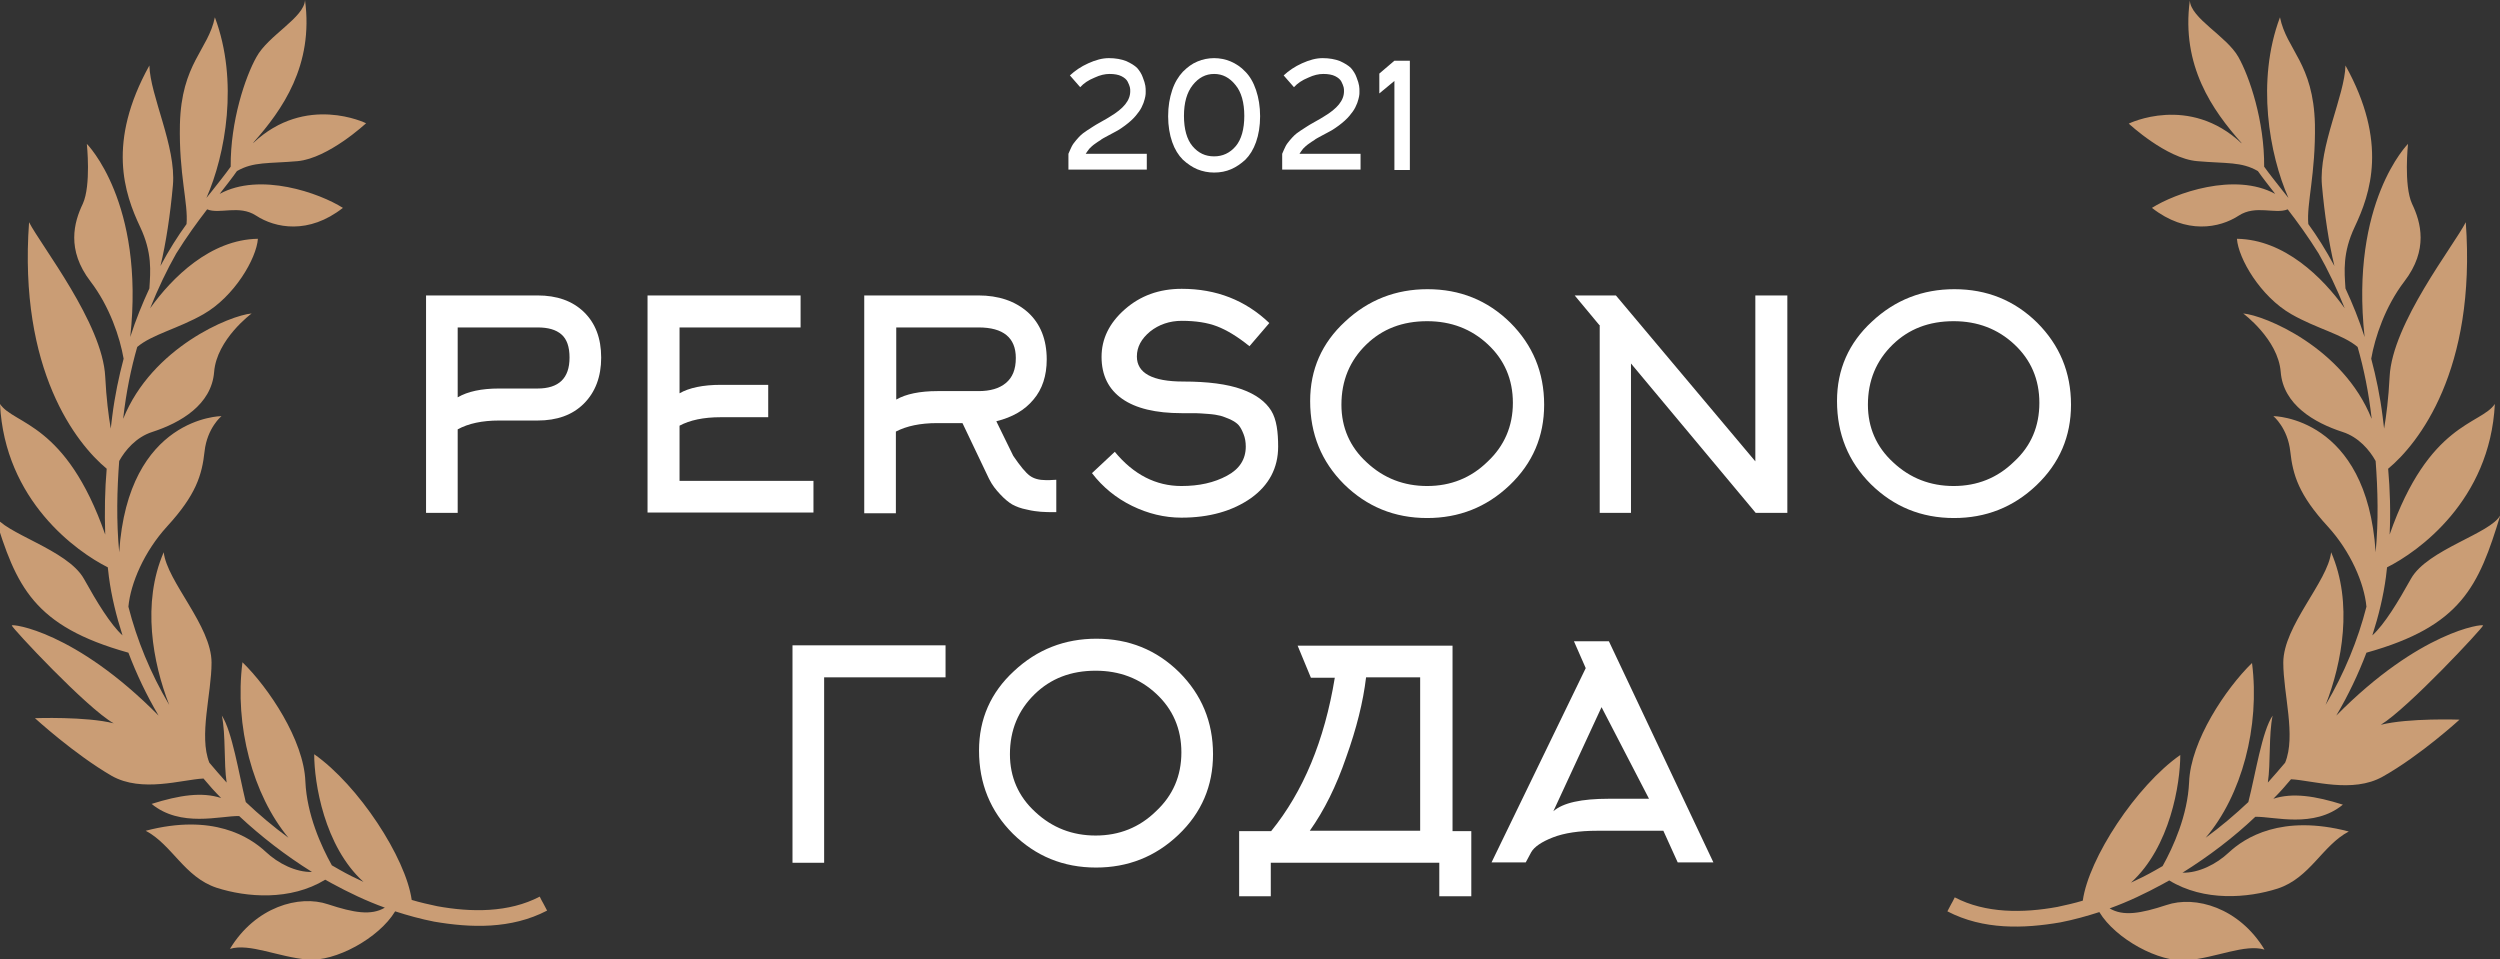
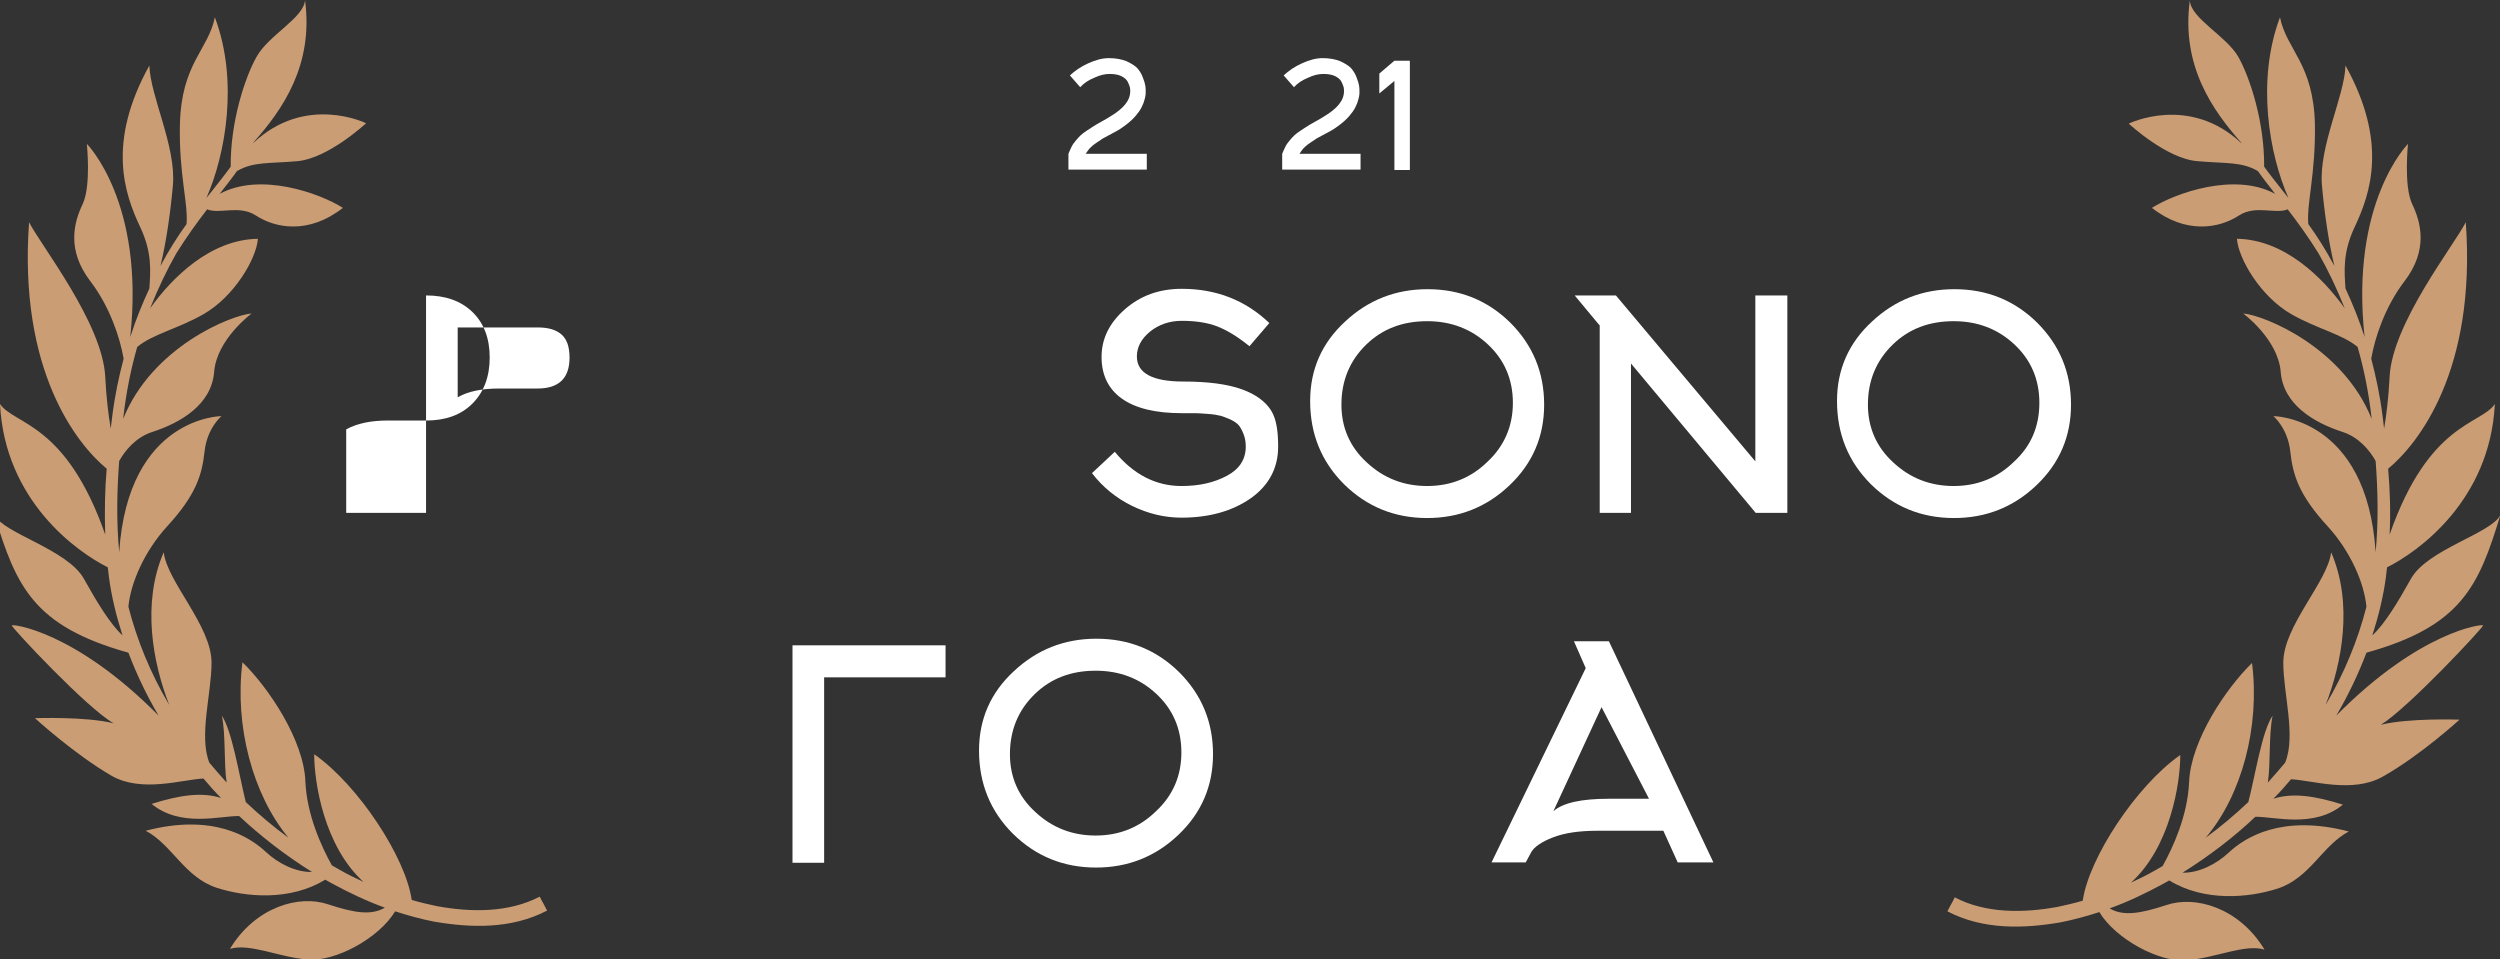
<svg xmlns="http://www.w3.org/2000/svg" id="Слой_1" x="0px" y="0px" viewBox="0 0 679.5 260.7" style="enable-background:new 0 0 679.5 260.7;" xml:space="preserve">
  <rect x="0" y="0" width="679.5" height="260.7" fill="#333333" stroke="none" />
  <style type="text/css"> .st0{fill:#FFFFFF;} .st1{fill:#CA9D75;} </style>
  <g>
-     <path class="st0" d="M124.4,139.4h-8.6V80.3h30.3c5.3,0,9.5,1.5,12.6,4.5c3.1,3,4.7,7.1,4.7,12.4c0,5.2-1.6,9.4-4.7,12.5 c-3.1,3.1-7.3,4.6-12.6,4.6h-10.5c-4.5,0-8.3,0.8-11.2,2.4V139.4z M135.6,105.6h10.5c5.8,0,8.7-2.8,8.7-8.4c0-2.9-0.7-5-2.2-6.3 c-1.5-1.3-3.6-1.9-6.5-1.9h-21.7v19C127.1,106.4,130.9,105.6,135.6,105.6z" />
-     <path class="st0" d="M184.7,115.7v15h36.4v8.6H176V80.3h41.6V89h-32.9v17.9c2.6-1.5,6.4-2.3,11.2-2.3h12.9v8.8h-12.9 C191.2,113.4,187.5,114.2,184.7,115.7z" />
-     <path class="st0" d="M268.8,130.1l-7.2-15.1h-6.9c-4.6,0-8.3,0.8-11.2,2.3v22.2h-8.6V80.3h31c5.5,0,10,1.5,13.5,4.6 c3.4,3.1,5.1,7.4,5.1,12.8c0,4.4-1.2,8.1-3.6,10.9c-2.4,2.9-5.7,4.8-10.1,5.9l4.6,9.4c1.9,2.8,3.4,4.6,4.5,5.4 c1.1,0.8,2.5,1.2,4.4,1.2h0.9l1.9-0.1v8.8c-1.8,0-3.2,0-4.2-0.1c-1-0.1-2.2-0.2-3.8-0.6c-1.6-0.3-2.9-0.8-4-1.4 c-1-0.6-2.1-1.5-3.3-2.8S269.7,131.9,268.8,130.1z M243.6,89v19.6c2.6-1.5,6.4-2.3,11.2-2.3H266c3.1,0,5.6-0.7,7.4-2.2 c1.8-1.5,2.7-3.7,2.7-6.8c0-5.5-3.4-8.3-10.1-8.3H243.6z" />
+     <path class="st0" d="M124.4,139.4h-8.6V80.3c5.3,0,9.5,1.5,12.6,4.5c3.1,3,4.7,7.1,4.7,12.4c0,5.2-1.6,9.4-4.7,12.5 c-3.1,3.1-7.3,4.6-12.6,4.6h-10.5c-4.5,0-8.3,0.8-11.2,2.4V139.4z M135.6,105.6h10.5c5.8,0,8.7-2.8,8.7-8.4c0-2.9-0.7-5-2.2-6.3 c-1.5-1.3-3.6-1.9-6.5-1.9h-21.7v19C127.1,106.4,130.9,105.6,135.6,105.6z" />
    <path class="st0" d="M347.4,121.4c0,5.8-2.5,10.5-7.4,14c-5,3.5-11.3,5.3-18.9,5.3c-4.6,0-9.1-1.1-13.4-3.2 c-4.3-2.1-8-5.1-10.9-8.9l6.2-5.8c5.1,6.2,11.2,9.3,18.1,9.3c4.8,0,8.9-0.9,12.4-2.8c3.4-1.8,5.1-4.5,5.1-7.9 c0-1.3-0.2-2.4-0.6-3.4c-0.4-1-0.8-1.8-1.3-2.4c-0.5-0.6-1.3-1.1-2.3-1.6c-1-0.4-1.9-0.8-2.7-1c-0.8-0.2-1.9-0.4-3.4-0.5 c-1.5-0.1-2.6-0.2-3.4-0.2c-0.8,0-2.1,0-3.7,0c-7.1,0-12.5-1.3-16.2-3.9c-3.7-2.6-5.6-6.4-5.6-11.4c0-4.9,2.1-9.2,6.3-12.9 c4.2-3.7,9.3-5.6,15.5-5.6c9.4,0,17.3,3.1,23.8,9.3l-5.4,6.3c-3.2-2.6-6.2-4.4-8.8-5.4c-2.6-1-5.8-1.5-9.6-1.5 c-3.3,0-6.2,1-8.6,2.9c-2.4,2-3.6,4.2-3.6,6.8c0,4.5,4.2,6.8,12.6,6.8c6.7,0,12,0.7,15.9,2.1c3.9,1.4,6.5,3.4,8,5.8 S347.4,117.5,347.4,121.4z" />
    <path class="st0" d="M419.7,110c0,8.6-3.1,15.9-9.4,21.9c-6.3,6-13.8,8.9-22.4,8.9c-8.9,0-16.4-3.1-22.6-9.2 c-6.1-6.1-9.2-13.6-9.2-22.6c0-8.6,3.2-15.8,9.5-21.6c6.3-5.9,13.8-8.8,22.4-8.8c8.8,0,16.3,3,22.5,9.1 C416.6,93.8,419.7,101.2,419.7,110z M411.2,109.5c0-6.4-2.3-11.7-6.8-15.9c-4.5-4.2-10-6.3-16.5-6.3c-6.7,0-12.2,2.1-16.6,6.4 c-4.4,4.3-6.7,9.7-6.7,16.3c0,6.2,2.3,11.5,6.9,15.7c4.6,4.3,10.1,6.4,16.4,6.4c6.4,0,11.9-2.2,16.4-6.6 C408.9,121.2,411.2,115.8,411.2,109.5z" />
    <path class="st0" d="M434.9,88.6l-6.9-8.3h11.2l37.9,45.1V80.3h8.7v59.1h-8.6l-33.9-40.6v40.6h-8.5V88.6z" />
    <path class="st0" d="M562.9,110c0,8.6-3.1,15.9-9.4,21.9c-6.3,6-13.8,8.9-22.4,8.9c-8.9,0-16.4-3.1-22.6-9.2 c-6.1-6.1-9.2-13.6-9.2-22.6c0-8.6,3.2-15.8,9.5-21.6c6.3-5.9,13.8-8.8,22.4-8.8c8.8,0,16.3,3,22.5,9.1 C559.8,93.8,562.9,101.2,562.9,110z M554.3,109.5c0-6.4-2.3-11.7-6.8-15.9c-4.5-4.2-10-6.3-16.5-6.3c-6.7,0-12.2,2.1-16.6,6.4 c-4.4,4.3-6.7,9.7-6.7,16.3c0,6.2,2.3,11.5,6.9,15.7c4.6,4.3,10.1,6.4,16.4,6.4c6.4,0,11.9-2.2,16.4-6.6 C552.1,121.2,554.3,115.8,554.3,109.5z" />
    <path class="st0" d="M224,184.1v50.4h-8.6v-59.1H257v8.7H224z" />
    <path class="st0" d="M329.7,205c0,8.6-3.1,15.9-9.4,21.9c-6.3,6-13.8,8.9-22.4,8.9c-8.9,0-16.4-3.1-22.6-9.2 c-6.1-6.1-9.2-13.6-9.2-22.6c0-8.6,3.2-15.8,9.5-21.6c6.3-5.9,13.8-8.8,22.4-8.8c8.8,0,16.3,3,22.5,9.1 C326.6,188.8,329.7,196.2,329.7,205z M321.1,204.5c0-6.4-2.3-11.7-6.8-15.9c-4.5-4.2-10-6.3-16.5-6.3c-6.7,0-12.2,2.1-16.6,6.4 s-6.7,9.7-6.7,16.3c0,6.2,2.3,11.5,6.9,15.7c4.6,4.3,10.1,6.4,16.4,6.4c6.4,0,11.9-2.2,16.4-6.6 C318.8,216.2,321.1,210.9,321.1,204.5z" />
-     <path class="st0" d="M399.8,243.6h-8.6v-9.1h-45.8v9.1h-8.6v-17.7h8.7c8.7-10.7,14.5-24.6,17.3-41.7h-6.5l-3.6-8.7h42.1v50.4h5.1 V243.6z M356,225.8h30v-41.7h-14.7c-0.8,6.7-2.6,13.9-5.4,21.7C363.2,213.7,359.9,220.3,356,225.8z" />
    <path class="st0" d="M431,181.6l-3.2-7.3h9.5l28.4,60.1H456l-3.9-8.6h-18c-4.9,0-8.9,0.6-12,1.8c-3.1,1.2-5.1,2.6-5.9,4l-1.5,2.8 h-9.3L431,181.6z M437.3,217.1h10.9l-12.9-24.9l-13.1,28.3C424.8,218.2,429.8,217.1,437.3,217.1z" />
  </g>
  <g>
    <path class="st0" d="M293.6,23.7l-2.8-3.2c1.4-1.3,3-2.4,5-3.3s3.8-1.4,5.6-1.4c1.8,0,3.4,0.3,4.7,0.8c1.3,0.6,2.3,1.2,3,1.9 c0.6,0.7,1.2,1.6,1.5,2.5c0.4,1,0.6,1.7,0.7,2.3c0.1,0.5,0.1,1.1,0.1,1.6c0,0.4,0,0.9-0.1,1.3c-0.1,0.4-0.2,1-0.5,1.8 c-0.3,0.8-0.7,1.6-1.2,2.3c-0.5,0.7-1.2,1.6-2.2,2.5c-1,0.9-2.2,1.8-3.5,2.6c-0.6,0.3-1.4,0.8-2.6,1.4c-1.1,0.6-1.9,1-2.2,1.3 c-0.4,0.2-0.9,0.6-1.5,1c-0.6,0.4-1.1,0.9-1.5,1.3c-0.3,0.4-0.7,0.9-1,1.4h16.6v4.3h-21.3v-4.3c0.3-0.7,0.6-1.4,0.9-2 c0.3-0.6,0.7-1.1,1.2-1.7c0.5-0.6,0.9-1,1.2-1.3c0.3-0.3,0.8-0.7,1.7-1.3c0.8-0.5,1.4-0.9,1.7-1.1c0.3-0.2,1.1-0.7,2.2-1.3 c1.2-0.7,2-1.1,2.4-1.4c3.7-2.2,5.5-4.4,5.5-6.9c0-0.4,0-0.7-0.1-1.1c-0.1-0.4-0.3-0.9-0.6-1.5s-0.9-1.1-1.7-1.5 c-0.8-0.4-1.9-0.6-3.2-0.6c-1.3,0-2.6,0.3-4.1,1C295.8,21.8,294.6,22.6,293.6,23.7z" />
-     <path class="st0" d="M334.6,46c-1.4,0.6-2.9,0.9-4.6,0.9c-1.6,0-3.1-0.3-4.6-0.9c-1.4-0.6-2.7-1.5-3.9-2.6 c-1.2-1.2-2.2-2.8-2.9-4.8c-0.7-2-1.1-4.4-1.1-7c0-2.7,0.4-5,1.1-7.1c0.7-2.1,1.7-3.7,2.9-5c1.2-1.2,2.5-2.2,4-2.8 c1.4-0.6,3-0.9,4.5-0.9s3.1,0.3,4.5,0.9c1.4,0.6,2.8,1.5,4,2.8c1.2,1.2,2.2,2.9,2.9,5c0.7,2.1,1.1,4.4,1.1,7.1c0,2.7-0.4,5-1.1,7 c-0.7,2-1.7,3.6-2.9,4.8C337.3,44.5,336,45.4,334.6,46z M338.2,31.5c0-3.6-0.8-6.5-2.4-8.4c-1.6-2-3.5-3-5.8-3s-4.2,1-5.8,3 c-1.6,2-2.4,4.8-2.4,8.4c0,3.6,0.8,6.4,2.3,8.2c1.6,1.9,3.5,2.8,5.9,2.8c2.3,0,4.3-0.9,5.9-2.8C337.4,37.9,338.2,35.1,338.2,31.5z" />
    <path class="st0" d="M351.7,23.7l-2.8-3.2c1.4-1.3,3-2.4,5-3.3s3.8-1.4,5.6-1.4c1.8,0,3.4,0.3,4.7,0.8c1.3,0.6,2.3,1.2,3,1.9 c0.6,0.7,1.2,1.6,1.5,2.5c0.4,1,0.6,1.7,0.7,2.3c0.1,0.5,0.1,1.1,0.1,1.6c0,0.4,0,0.9-0.1,1.3s-0.2,1-0.5,1.8 c-0.3,0.8-0.7,1.6-1.2,2.3c-0.5,0.7-1.2,1.6-2.2,2.5c-1,0.9-2.2,1.8-3.5,2.6c-0.6,0.3-1.4,0.8-2.6,1.4c-1.1,0.6-1.9,1-2.2,1.3 c-0.4,0.2-0.9,0.6-1.5,1c-0.6,0.4-1.1,0.9-1.5,1.3c-0.3,0.4-0.7,0.9-1,1.4h16.6v4.3h-21.3v-4.3c0.3-0.7,0.6-1.4,0.9-2 c0.3-0.6,0.7-1.1,1.2-1.7c0.5-0.6,0.9-1,1.2-1.3c0.3-0.3,0.8-0.7,1.7-1.3c0.8-0.5,1.4-0.9,1.7-1.1c0.3-0.2,1.1-0.7,2.2-1.3 c1.2-0.7,2-1.1,2.4-1.4c3.7-2.2,5.5-4.4,5.5-6.9c0-0.4,0-0.7-0.1-1.1c-0.1-0.4-0.3-0.9-0.6-1.5c-0.3-0.6-0.9-1.1-1.7-1.5 s-1.9-0.6-3.2-0.6c-1.3,0-2.6,0.3-4.1,1C353.9,21.8,352.7,22.6,351.7,23.7z" />
    <path class="st0" d="M383.2,46.2H379V22l-4.1,3.4v-5.4l4.1-3.5h4.2V46.2z" />
  </g>
  <g>
    <path class="st1" d="M674.9,170c0-0.5-17.2,1.5-39.9,24.5c3.3-5.6,6-11.3,8.2-17.1c25.8-7.2,30.5-18,36.4-37.4 c-2.5,5-19.8,9.3-24.3,17.3c-3.5,6.3-7.2,12.4-10.5,15.4c1.7-5.3,3-10.6,3.7-15.9c0.1-0.9,0.2-1.7,0.3-2.6 c8.4-4.2,28-18.1,29.3-44.4c-3.8,5.7-17.9,4.9-28.6,35.5c0.3-6.2,0.1-12.2-0.4-17.9c8.2-6.8,24-26.7,21.1-67 c-3.2,6.3-20,27.5-20.7,42c-0.3,5.9-0.9,10.6-1.5,14.1c-0.1-1.1-0.3-2.2-0.4-3.3c-0.7-5.6-1.8-10.8-3.1-15.7c1-5.8,3.8-14.2,9-21 c6.6-8.6,4.5-16.1,2.1-21.1c-2.3-5-1.1-16.3-1.1-16.3s-15.8,15.8-11.8,52.5c-1.5-4.7-3.3-9.1-5.2-13.2c-0.3-4.7-0.8-9.7,2.5-16.7 c4.3-9.1,9.1-23-2.5-43.9c-0.2,8.2-7.3,22-6.4,32.5c0.7,7.9,1.9,15.9,3.4,22c-2.3-4.3-4.7-8.1-7.1-11.4c-0.5-5.6,2-13.5,1.8-27.1 c-0.4-16.6-7.7-20.2-9.5-29.1c-6.5,17.3-2.9,37.3,2.3,49.1c-0.5-0.7-1.1-1.3-1.6-2c-1.8-2.3-3.5-4.4-5-6.5c0.1-12.4-4-24.5-7-29.8 c-3.2-5.7-13-10.5-13.2-15.4c-2.4,17.8,6.2,29.9,14,38.7c0,0.1,0.1,0.2,0.1,0.2c-14.3-13.5-30.7-5.4-30.7-5.4s10.2,9.5,18.6,10.2 c8,0.7,12,0.1,16.5,2.7c1.4,2,3,4,4.7,6.2c-11-6-27.2-0.2-33.5,3.8c9.3,7.3,18.4,5.5,23.6,2.1c4.6-3,9.9-0.3,13.3-1.7 c2.7,3.5,5.6,7.5,8.4,12c2.5,4.4,4.9,9.4,7.1,14.9c-6-8.4-16.4-18.7-29.3-18.9c0.4,5.4,6.4,15.7,14.8,20.5c6.8,3.9,14,5.5,18,8.9 c1.7,5.9,3,12.3,3.8,19.3c0,0.1,0,0.2,0,0.2c-7.8-19.4-29.1-28.1-34.9-28.6c0,0,9.5,7,10.2,15.9c0.7,8.9,9.1,13.8,16.8,16.3 c4.4,1.4,7.4,5,9,7.9c0.6,7.9,0.8,16.3,0,24.8c-2.4-36.9-27.8-37-27.8-37s3.9,3.2,4.6,9.6c0.7,6.4,2.3,11.8,10.2,20.4 c6.2,6.8,9.9,15.4,10.5,21.8c-2.3,9-6,18.1-11.1,26.7c4.5-11.5,7.5-27.7,1.5-41.5c-0.9,8-13,20-13,30c0,8.5,3.5,19.9,0.5,27.2 c-1.5,1.8-3.1,3.6-4.7,5.4c0.8-5.3,0.2-12.9,1.3-18.2c-2.9,4.3-4.6,15.7-6.6,23.5c-3.6,3.4-7.5,6.7-11.6,9.7 c9.8-11.5,14.8-30.2,12.6-47.5c-7.1,6.9-16.7,21.2-17.1,32.4c-0.4,9-4.3,17.6-7.2,22.8c-0.7,0.4-1.4,0.8-2.1,1.2 c-2.1,1.2-4.3,2.3-6.5,3.3c10.7-9.7,13.4-27,13.4-34.7c-12,8.4-24.9,28.1-26.5,39.6c-2.3,0.7-4.6,1.2-6.9,1.7 c-9.3,1.7-19.5,1.8-27.9-2.6l-0.5,1l0,0l-0.5,0.9l-1,1.9c9.8,5.1,20.8,4.7,30.7,3c3.6-0.7,7.2-1.7,10.6-2.8 c4.4,7.3,16.3,13.8,23.9,13.1c7.9-0.7,15.7-4.5,21-2.9c-6.9-11.4-18.8-14.8-26.7-12.1c-7,2.3-11.7,3.1-15.4,0.9 c5-1.8,9.8-4.1,14.4-6.6c0.6-0.3,1.2-0.7,1.8-1c9.5,5.8,21.4,4.8,29.5,2.2c8.8-2.9,12.1-11.7,19.3-15.5 c-18.3-4.8-28.3,1.7-32.6,5.7c-3.4,3.2-8.2,5.6-12.6,5.5c7.2-4.5,13.9-9.6,19.8-15.2c5.1-0.1,15.9,3.2,23.8-3.3 c-7.6-2.4-13.7-3.3-18.9-1.6c1.7-1.7,3.3-3.5,4.8-5.3c5.9,0.3,16.7,3.9,24.9-0.7c10.2-5.7,20.9-15.5,20.9-15.5s-13.9-0.5-21.4,1.4 C654.5,192.5,674.9,170.6,674.9,170z" />
  </g>
  <g>
    <path class="st1" d="M3.2,170c0-0.5,17.2,1.5,39.9,24.5c-3.3-5.6-6-11.3-8.2-17.1c-25.8-7.2-30.5-18-36.4-37.4 c2.5,5,19.8,9.3,24.3,17.3c3.5,6.3,7.2,12.4,10.5,15.4c-1.7-5.3-3-10.6-3.7-15.9c-0.1-0.9-0.2-1.7-0.3-2.6 c-8.4-4.2-28-18.1-29.3-44.4c3.8,5.7,17.9,4.9,28.6,35.5c-0.2-6.2-0.1-12.2,0.4-17.9c-8.2-6.8-24-26.7-21.1-67 c3.2,6.3,20,27.5,20.7,42c0.3,5.9,0.9,10.6,1.5,14.1c0.1-1.1,0.3-2.2,0.4-3.3c0.7-5.6,1.8-10.8,3.1-15.7c-1-5.8-3.8-14.2-9-21 c-6.6-8.6-4.5-16.1-2.1-21.1c2.3-5,1.1-16.3,1.1-16.3s15.8,15.8,11.8,52.5c1.5-4.7,3.3-9.1,5.2-13.2c0.3-4.7,0.8-9.7-2.5-16.7 c-4.3-9.1-9.1-23,2.5-43.9c0.2,8.2,7.3,22,6.4,32.5c-0.7,7.9-1.9,15.9-3.4,22c2.3-4.3,4.7-8.1,7.1-11.4c0.5-5.6-2.1-13.5-1.8-27.1 c0.4-16.6,7.7-20.2,9.5-29.1c6.5,17.3,2.9,37.3-2.3,49.1c0.5-0.7,1.1-1.3,1.6-2c1.8-2.3,3.5-4.4,5-6.5c-0.1-12.4,4-24.5,7-29.8 C72.9,9.6,82.7,4.8,82.9,0c2.4,17.8-6.2,29.9-14,38.7c0,0.1-0.1,0.2-0.1,0.2c14.3-13.5,30.7-5.4,30.7-5.4S89.3,43,80.9,43.8 c-8,0.7-12,0.1-16.5,2.7c-1.4,2-3,4-4.7,6.2c11-6,27.2-0.2,33.5,3.8c-9.3,7.3-18.4,5.5-23.6,2.1c-4.6-3-9.9-0.3-13.3-1.7 c-2.7,3.5-5.6,7.5-8.4,12c-2.5,4.4-4.9,9.4-7.1,14.9c6-8.4,16.4-18.7,29.3-18.9c-0.4,5.4-6.4,15.7-14.8,20.5 c-6.8,3.9-14,5.5-18,8.9c-1.7,5.9-3,12.3-3.8,19.3c0,0.1,0,0.2,0,0.2c7.8-19.4,29.1-28.1,34.9-28.6c0,0-9.5,7-10.2,15.9 c-0.7,8.9-9.1,13.8-16.8,16.3c-4.4,1.4-7.4,5-9,7.9c-0.6,7.9-0.8,16.3,0,24.8c2.4-36.9,27.8-37,27.8-37s-3.9,3.2-4.6,9.6 c-0.7,6.4-2.3,11.8-10.2,20.4c-6.2,6.8-9.9,15.4-10.5,21.8c2.3,9,6,18.1,11.1,26.7c-4.5-11.5-7.5-27.7-1.5-41.5c0.9,8,13,20,13,30 c0,8.5-3.5,19.9-0.6,27.2c1.5,1.8,3.1,3.6,4.7,5.4c-0.8-5.3-0.2-12.9-1.3-18.2c2.8,4.3,4.6,15.7,6.5,23.5c3.6,3.4,7.5,6.7,11.6,9.7 C68.7,216,63.7,197.3,65.9,180c7.1,6.9,16.7,21.2,17.1,32.4c0.4,9,4.3,17.6,7.2,22.8c0.7,0.4,1.4,0.8,2.1,1.2 c2.1,1.2,4.3,2.3,6.5,3.3c-10.7-9.7-13.4-27-13.4-34.7c12,8.4,24.9,28.1,26.5,39.6c2.3,0.7,4.6,1.2,6.9,1.7 c9.3,1.7,19.5,1.8,27.9-2.6l0.5,1l0,0l0.5,0.9l1,1.9c-9.8,5.1-20.8,4.7-30.7,3c-3.6-0.7-7.2-1.7-10.6-2.8 c-4.4,7.3-16.3,13.8-23.9,13.1c-7.9-0.7-15.7-4.5-21-2.9c6.9-11.4,18.8-14.8,26.7-12.1c7,2.3,11.7,3.1,15.4,0.9 c-5-1.8-9.8-4.1-14.4-6.6c-0.6-0.3-1.2-0.7-1.8-1c-9.5,5.8-21.4,4.8-29.5,2.2c-8.8-2.9-12.1-11.7-19.3-15.5 c18.3-4.8,28.3,1.7,32.6,5.7c3.4,3.2,8.2,5.6,12.6,5.5c-7.2-4.5-13.8-9.6-19.8-15.2c-5.1-0.1-15.9,3.2-23.8-3.3 c7.6-2.4,13.7-3.3,18.9-1.6c-1.7-1.7-3.3-3.5-4.8-5.3c-5.9,0.3-16.7,3.9-24.9-0.7C20.2,205,9.5,195.2,9.5,195.2s13.9-0.5,21.4,1.4 C23.6,192.5,3.2,170.6,3.2,170z" />
  </g>
</svg>